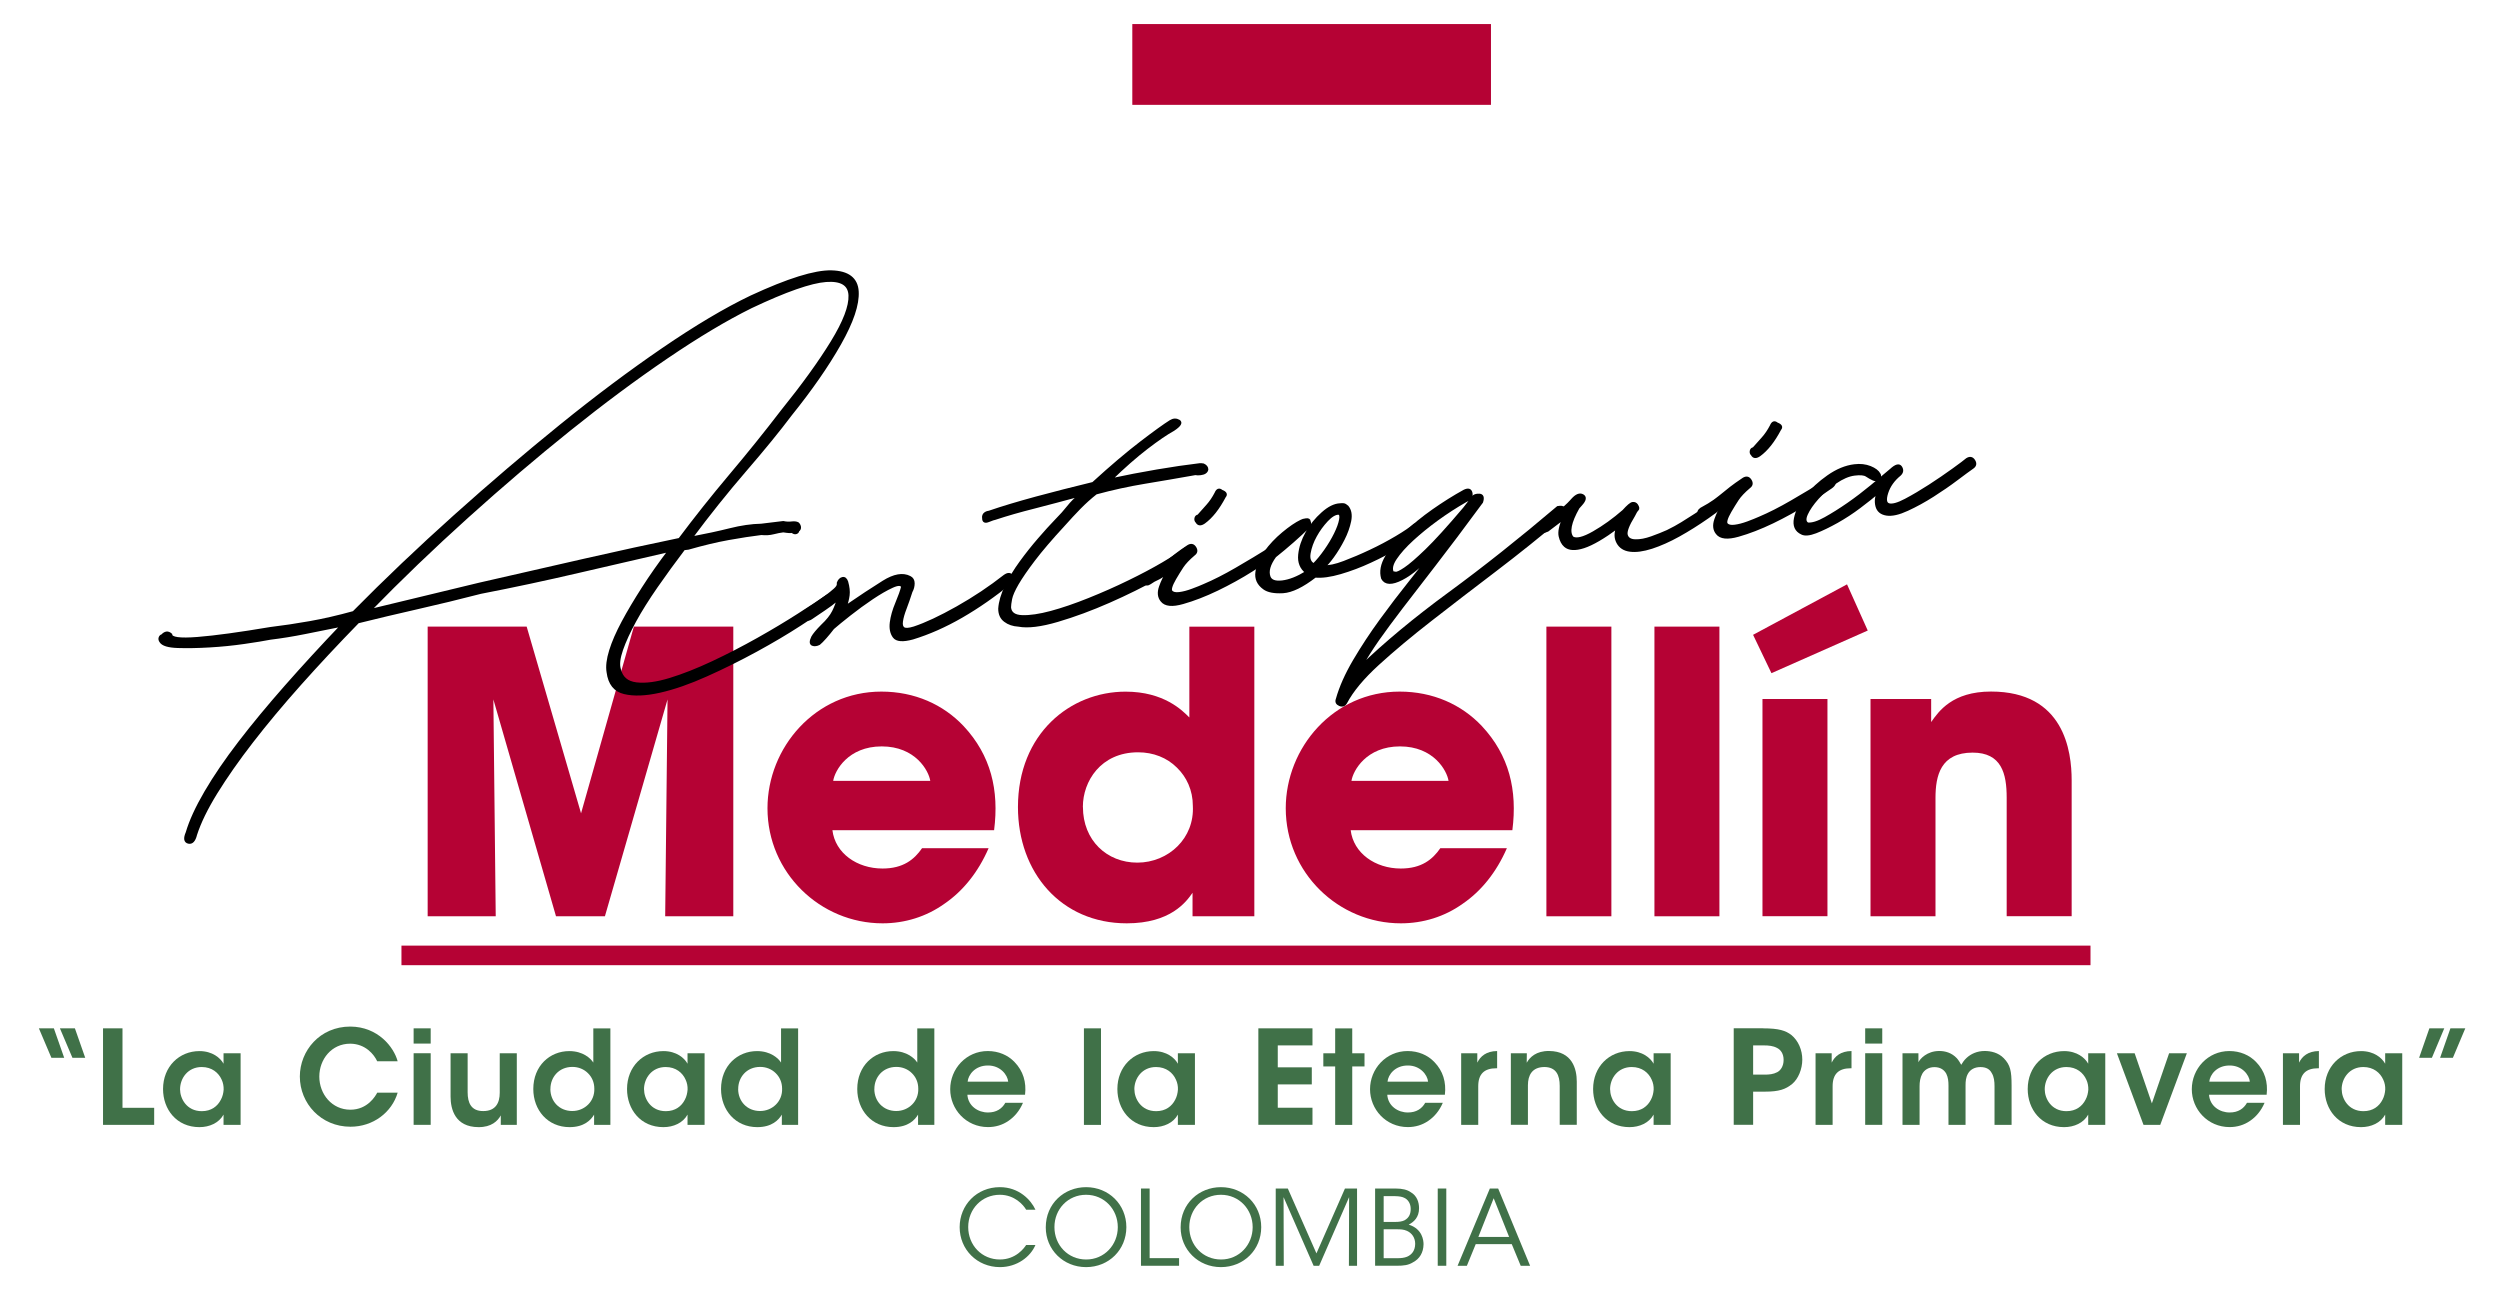
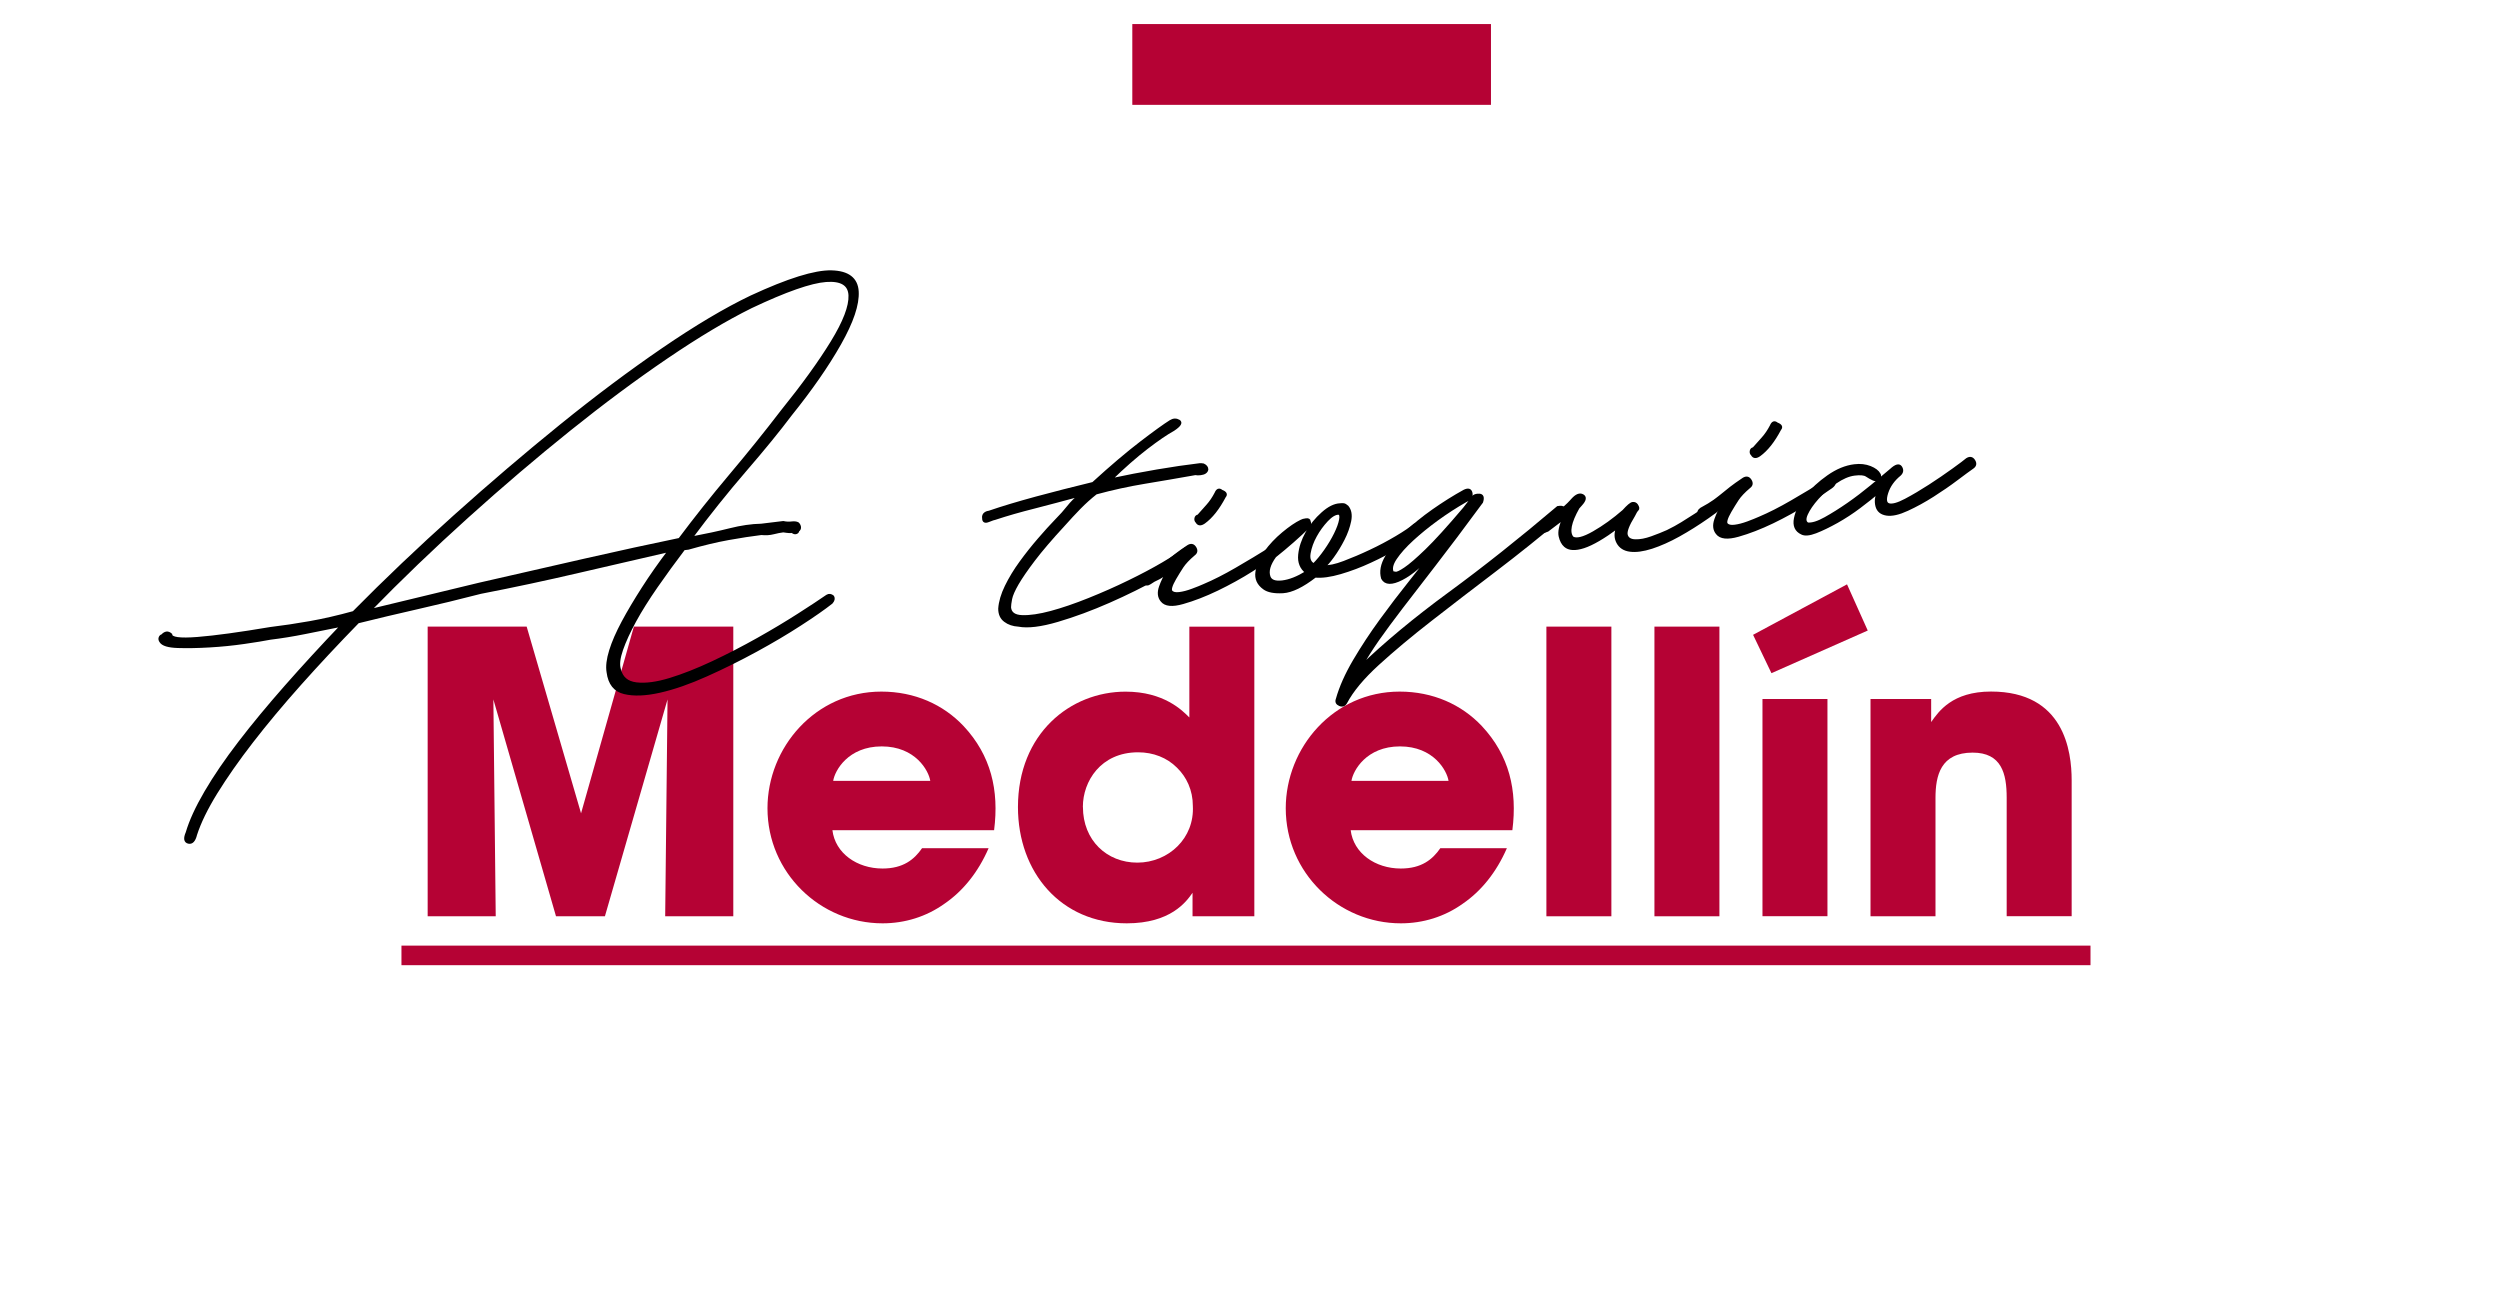
<svg xmlns="http://www.w3.org/2000/svg" xmlns:xlink="http://www.w3.org/1999/xlink" version="1.1" id="Capa_1" x="0px" y="0px" viewBox="0 0 479 248" style="enable-background:new 0 0 479 248;" xml:space="preserve">
  <style type="text/css">
	.st0{fill:none;}
	.st1{fill:#407148;}
	.st2{fill:#B50234;}
	.st3{stroke:#000000;stroke-width:0.5;stroke-miterlimit:10;}
	.st4{fill:url(#SVGID_1_);}
	.st5{fill:url(#SVGID_2_);}
	.st6{fill:url(#SVGID_3_);}
	.st7{fill:url(#SVGID_4_);}
	.st8{fill:url(#SVGID_5_);}
	.st9{fill:url(#SVGID_6_);}
	.st10{fill:url(#SVGID_7_);}
	.st11{fill:url(#SVGID_8_);}
	.st12{fill:url(#SVGID_9_);}
	.st13{fill:url(#SVGID_10_);}
	.st14{fill:url(#SVGID_11_);}
	.st15{fill:url(#SVGID_12_);}
	.st16{fill:url(#SVGID_13_);}
	.st17{fill:url(#SVGID_14_);}
	.st18{fill:url(#SVGID_15_);}
	.st19{fill:url(#SVGID_16_);}
	.st20{fill:url(#SVGID_17_);}
	.st21{fill:url(#SVGID_18_);}
	.st22{fill:url(#SVGID_19_);}
	.st23{fill:url(#SVGID_20_);}
	.st24{fill:url(#SVGID_21_);}
	.st25{fill:url(#SVGID_22_);}
	.st26{fill:url(#SVGID_23_);}
	.st27{fill:url(#SVGID_24_);}
	.st28{fill:url(#SVGID_25_);}
	.st29{fill:url(#SVGID_26_);}
	.st30{fill:url(#SVGID_27_);}
	.st31{fill:url(#SVGID_28_);}
	.st32{fill:url(#SVGID_29_);}
	.st33{fill:url(#SVGID_30_);}
	.st34{fill:url(#SVGID_31_);}
	.st35{fill:url(#SVGID_32_);}
	.st36{fill:url(#SVGID_33_);}
	.st37{fill:url(#SVGID_34_);}
	.st38{fill:url(#SVGID_35_);}
	.st39{fill:url(#SVGID_36_);}
	.st40{fill:url(#SVGID_37_);}
</style>
  <pattern x="-4" y="-8" width="375" height="375" patternUnits="userSpaceOnUse" id="_x33_415_C_RGB" viewBox="0 -375 375 375" style="overflow:visible;">
    <g>
      <rect y="-375" class="st0" width="375" height="375" />
-       <rect y="-375" class="st1" width="375" height="375" />
    </g>
  </pattern>
  <g>
    <g>
      <g>
        <g>
          <path class="st2" d="M81.94,175.56v-55.5h18.97l10.42,35.77l10.12-35.77h19.05v55.5h-13.05l0.45-41.55l-12,41.55h-9.37      l-12-41.55l0.45,41.55H81.94z" />
          <path class="st2" d="M159.49,159.06c0.53,4.42,4.72,7.35,9.6,7.35c3.97,0,6.08-1.73,7.58-3.9h12.75      c-2.02,4.65-4.95,8.25-8.47,10.65c-3.45,2.47-7.57,3.75-11.85,3.75c-11.92,0-22.05-9.67-22.05-22.05      c0-11.62,9.15-22.35,21.82-22.35c6.38,0,11.85,2.47,15.75,6.6c5.25,5.62,6.83,12.3,5.85,19.95H159.49z M178.24,149.61      c-0.3-1.95-2.85-6.6-9.3-6.6c-6.45,0-9,4.65-9.3,6.6H178.24z" />
          <path class="st2" d="M240.34,175.56h-11.85v-4.5c-1.2,1.73-4.2,5.85-12.6,5.85c-12.6,0-20.85-9.75-20.85-22.27      c0-14.1,10.05-22.12,20.62-22.12c7.35,0,10.88,3.6,12.22,4.95v-4.5v-12.9h12.45V175.56z M207.49,154.63      c0,6.37,4.58,10.65,10.42,10.65c3,0,5.78-1.2,7.72-3.15c1.95-1.95,3.08-4.65,2.92-7.72c0-3-1.2-5.55-3.07-7.35      c-1.88-1.88-4.5-2.92-7.42-2.92c-7.2,0-10.58,5.62-10.58,10.42V154.63z" />
          <path class="st2" d="M258.79,159.06c0.53,4.42,4.72,7.35,9.6,7.35c3.97,0,6.08-1.73,7.58-3.9h12.75      c-2.02,4.65-4.95,8.25-8.47,10.65c-3.45,2.47-7.57,3.75-11.85,3.75c-11.92,0-22.05-9.67-22.05-22.05      c0-11.62,9.15-22.35,21.82-22.35c6.38,0,11.85,2.47,15.75,6.6c5.25,5.62,6.83,12.3,5.85,19.95H258.79z M277.54,149.61      c-0.3-1.95-2.85-6.6-9.3-6.6c-6.45,0-9,4.65-9.3,6.6H277.54z" />
          <path class="st2" d="M296.29,120.06h12.45v55.5h-12.45V120.06z" />
          <path class="st2" d="M316.99,120.06h12.45v55.5h-12.45V120.06z" />
          <path class="st2" d="M353.89,111.96l3.97,8.85l-18.45,8.17l-3.52-7.35L353.89,111.96z M337.69,133.93h12.45v41.62h-12.45V133.93      z" />
          <path class="st2" d="M358.39,133.93h11.62v4.42c1.42-2.03,4.05-5.85,11.47-5.85c14.02,0,15.45,11.4,15.45,17.02v26.02h-12.45      v-22.72c0-4.58-0.97-8.62-6.52-8.62c-6.15,0-7.12,4.42-7.12,8.7v22.65h-12.45V133.93z" />
          <path class="st2" d="M76.92,184.93v-3.75h323.62v3.75H76.92z" />
        </g>
        <g>
          <path class="st3" d="M31.07,121.78c0.56-0.63,1.12-0.7,1.68-0.2c0,0.75,1.7,0.98,5.11,0.71c3.41-0.27,8.05-0.91,13.93-1.9      c2.43-0.29,4.95-0.67,7.56-1.13c2.61-0.46,5.41-1.1,8.4-1.93c6.07-6.15,12.53-12.3,19.39-18.45      c6.86-6.15,13.65-11.94,20.37-17.38s13.23-10.31,19.53-14.62c6.3-4.31,11.92-7.65,16.87-10.02c7.09-3.29,12.23-4.89,15.4-4.81      c3.17,0.08,4.83,1.35,4.97,3.81c0.14,2.46-0.98,5.79-3.36,10c-2.38,4.21-5.53,8.74-9.45,13.61c-2.24,2.98-5.13,6.53-8.68,10.64      c-3.55,4.12-7,8.43-10.36,12.95c2.8-0.53,5.27-1.06,7.42-1.6c2.15-0.54,4.15-0.83,6.02-0.87l4.2-0.51      c0.56,0.12,1.1,0.15,1.61,0.08c0.51-0.06,0.91-0.02,1.19,0.14c0.18,0.17,0.3,0.38,0.35,0.66c0.05,0.27-0.07,0.52-0.35,0.74      c0,0.19-0.12,0.32-0.35,0.39c-0.23,0.08-0.49-0.01-0.77-0.26c-0.09,0.11-0.65,0.08-1.68-0.08c-0.56,0.07-1.19,0.19-1.89,0.37      c-0.7,0.18-1.47,0.23-2.31,0.14c-1.87,0.23-3.97,0.55-6.3,0.97c-2.33,0.42-4.9,1.04-7.7,1.84l-0.84,0.1      c-1.87,2.47-3.62,4.87-5.25,7.22c-1.63,2.35-3.01,4.54-4.13,6.59c-1.12,2.05-1.96,3.88-2.52,5.49c-0.56,1.61-0.7,2.86-0.42,3.76      c0.37,1.64,1.45,2.55,3.22,2.76c1.77,0.21,3.92-0.08,6.44-0.85c2.52-0.77,5.25-1.85,8.19-3.23c2.94-1.38,5.83-2.88,8.68-4.48      c2.85-1.6,5.44-3.16,7.77-4.65c2.33-1.49,4.15-2.69,5.46-3.6c0.37-0.23,0.75-0.18,1.12,0.14c0.19,0.35,0.09,0.74-0.28,1.15      c-1.4,1.1-3.38,2.49-5.95,4.15c-2.57,1.67-5.39,3.34-8.47,5.02c-3.08,1.68-6.25,3.26-9.52,4.72c-3.27,1.47-6.25,2.51-8.96,3.12      c-2.71,0.61-4.97,0.7-6.79,0.26c-1.82-0.43-2.87-1.75-3.15-3.96c-0.19-1.1-0.02-2.47,0.49-4.12c0.51-1.65,1.31-3.47,2.38-5.47      c1.07-2,2.36-4.16,3.85-6.49c1.49-2.33,3.17-4.72,5.04-7.19c-5.23,1.19-10.97,2.52-17.22,3.98c-6.25,1.46-12.55,2.81-18.9,4.04      c-4.11,1.06-8.14,2.04-12.11,2.94c-3.97,0.9-7.77,1.81-11.41,2.71c-3.92,4.02-7.61,7.97-11.06,11.84      c-3.45,3.87-6.53,7.56-9.24,11.06c-2.71,3.5-4.99,6.77-6.86,9.79c-1.87,3.03-3.17,5.71-3.92,8.03c-0.28,1.15-0.75,1.66-1.4,1.5      c-0.65-0.15-0.75-0.77-0.28-1.86c0.65-2.22,1.84-4.82,3.57-7.78c1.73-2.96,3.9-6.14,6.51-9.54c2.61-3.4,5.58-6.98,8.89-10.74      c3.31-3.76,6.88-7.65,10.71-11.66c-2.43,0.48-4.78,0.95-7.07,1.42c-2.29,0.46-4.5,0.82-6.65,1.08      c-1.21,0.24-2.89,0.51-5.04,0.82c-2.15,0.31-4.34,0.53-6.58,0.66c-2.24,0.13-4.27,0.17-6.09,0.11s-2.92-0.39-3.29-1      c-0.19-0.26-0.23-0.51-0.14-0.75C30.75,121.93,30.89,121.8,31.07,121.78z M149.8,78.82c4.01-4.97,7.21-9.39,9.59-13.27      c2.38-3.88,3.52-6.87,3.43-8.96c-0.09-2.09-1.61-3.02-4.55-2.81c-2.94,0.22-7.72,1.89-14.35,5.03      c-4.76,2.35-10.15,5.57-16.17,9.66c-6.02,4.09-12.25,8.72-18.69,13.89c-6.44,5.17-12.95,10.72-19.53,16.65      c-6.58,5.93-12.81,11.91-18.69,17.95l21-5.07c6.91-1.58,13.65-3.12,20.23-4.62c6.58-1.5,12.62-2.81,18.13-3.95      c2.99-4,6.23-8.08,9.73-12.24C143.43,86.93,146.72,82.84,149.8,78.82z" />
-           <path class="st3" d="M155.68,122.07c0.28-0.5,0.88-1.23,1.82-2.18c1.03-0.96,1.75-1.87,2.17-2.71c0.42-0.84,0.72-1.65,0.91-2.42      c-0.91,0.76-1.8,1.43-2.67,2c-0.87,0.57-1.71,1.14-2.53,1.71c-0.55,0.35-0.98,0.26-1.31-0.26c-0.33-0.52-0.16-0.96,0.49-1.32      c0.54-0.34,1.18-0.77,1.91-1.28c0.73-0.51,1.38-0.98,1.97-1.43c0.59-0.44,1.09-0.86,1.51-1.23c0.42-0.38,0.63-0.71,0.63-0.99      v-0.28c0.19-0.49,0.47-0.78,0.84-0.87c0.37-0.09,0.65,0.13,0.84,0.67c0.28,0.99,0.37,1.84,0.28,2.56      c-0.09,0.71-0.28,1.46-0.56,2.24c2.8-1.92,5.23-3.52,7.28-4.8c2.05-1.28,3.73-1.57,5.04-0.89c0.47,0.22,0.7,0.62,0.7,1.17      c0,0.56-0.14,1.09-0.42,1.59c-0.37,1.17-0.75,2.24-1.12,3.22c-0.38,0.98-0.61,1.8-0.7,2.46c-0.1,0.67,0.02,1.12,0.35,1.36      c0.33,0.24,1,0.21,2.03-0.11c2.24-0.74,4.99-2.03,8.26-3.87c3.26-1.84,6.3-3.87,9.1-6.07c0.65-0.45,1.12-0.42,1.4,0.11      c0.28,0.53,0.19,0.91-0.28,1.15c-3.08,2.52-6.21,4.7-9.38,6.53c-3.17,1.83-6.3,3.21-9.38,4.15c-1.87,0.51-3.06,0.42-3.57-0.27      c-0.51-0.68-0.7-1.6-0.56-2.73c0.14-1.14,0.49-2.37,1.05-3.7c0.56-1.33,0.93-2.38,1.12-3.15c-0.19-0.54-0.84-0.55-1.96-0.04      c-1.12,0.51-2.4,1.25-3.85,2.22c-1.45,0.97-2.87,2.01-4.27,3.11c-1.4,1.1-2.47,1.98-3.22,2.63c-0.47,0.62-0.96,1.21-1.47,1.79      c-0.51,0.58-0.91,0.97-1.19,1.2c-0.47,0.24-0.89,0.29-1.26,0.15C155.3,123.33,155.3,122.87,155.68,122.07z" />
          <path class="st3" d="M190.67,99.35c-0.19,0.02-0.61,0.17-1.26,0.43c-0.65,0.27-0.98,0.12-0.98-0.44      c-0.09-0.45,0.05-0.8,0.42-1.03c0.19-0.11,0.42-0.19,0.7-0.22c2.52-0.87,5.51-1.76,8.96-2.7c3.45-0.93,7.09-1.86,10.92-2.79      c3.54-3.23,6.62-5.84,9.24-7.84c2.61-2,4.48-3.34,5.6-4.04c0.56-0.35,1.1-0.36,1.61-0.06c0.51,0.31,0.16,0.87-1.05,1.67      c-1.31,0.72-3.01,1.88-5.11,3.49c-2.1,1.61-4.41,3.64-6.93,6.09c2.99-0.64,5.95-1.21,8.89-1.71c2.94-0.5,5.67-0.9,8.19-1.2      c0.19-0.02,0.42,0,0.7,0.05c0.47,0.22,0.7,0.52,0.7,0.9c-0.09,0.48-0.51,0.76-1.26,0.85c-0.37,0.05-0.7,0.04-0.98-0.02      c-3.36,0.6-6.6,1.15-9.73,1.67c-3.13,0.52-6.23,1.2-9.31,2.04c-1.12,0.88-2.17,1.83-3.15,2.83c-0.98,1.01-1.98,2.08-3.01,3.24      c-2.43,2.63-4.34,4.87-5.74,6.71s-2.45,3.38-3.15,4.58c-0.7,1.21-1.12,2.17-1.26,2.88c-0.14,0.72-0.21,1.26-0.21,1.64      c0.09,1.11,0.89,1.69,2.38,1.74c1.49,0.05,3.34-0.22,5.53-0.81c2.19-0.59,4.62-1.42,7.28-2.49c2.66-1.07,5.2-2.19,7.63-3.38      c2.43-1.18,4.6-2.33,6.51-3.45c1.91-1.12,3.24-2,3.99-2.65c0.75-0.56,1.31-0.62,1.68-0.2c0.37,0.42,0.19,0.91-0.56,1.47      c-1.12,1.07-3.13,2.41-6.02,4.02c-2.89,1.61-6.02,3.16-9.38,4.64c-3.36,1.48-6.65,2.7-9.87,3.65c-3.22,0.95-5.72,1.25-7.49,0.91      c-1.03-0.06-1.89-0.35-2.59-0.88c-0.7-0.52-1.05-1.29-1.05-2.32c0.09-1.32,0.51-2.74,1.26-4.28c0.75-1.54,1.68-3.07,2.8-4.61      c1.12-1.54,2.29-3.01,3.5-4.41c1.21-1.41,2.33-2.64,3.36-3.7c0.84-0.85,1.59-1.68,2.24-2.51c0.65-0.82,1.4-1.57,2.24-2.23      c-3.08,0.84-6,1.61-8.75,2.32C195.41,97.89,192.91,98.61,190.67,99.35z" />
          <path class="st3" d="M222.59,115.08c-0.56-0.68-0.65-1.55-0.28-2.63c0.37-1.07,0.84-2.01,1.4-2.83      c-0.84,0.66-1.49,1.09-1.96,1.29c-0.47,0.2-0.93,0.46-1.4,0.8c-0.47,0.34-0.84,0.29-1.12-0.14c-0.28-0.43-0.19-0.82,0.28-1.15      c1.12-0.6,1.98-1.13,2.59-1.57c0.61-0.45,1.14-0.86,1.61-1.25c0.47-0.38,0.98-0.79,1.54-1.24c0.56-0.44,1.35-1,2.38-1.69      c0.56-0.35,1-0.26,1.33,0.26c0.33,0.52,0.26,0.95-0.21,1.29c-1.03,0.87-1.77,1.66-2.24,2.37c-0.47,0.71-0.93,1.47-1.4,2.27      c-0.75,1.3-0.98,2.13-0.7,2.46c0.28,0.34,0.79,0.46,1.54,0.37c0.75-0.09,1.59-0.31,2.52-0.66c0.93-0.34,1.68-0.65,2.24-0.9      c1.87-0.79,3.92-1.83,6.16-3.13c2.24-1.3,4.48-2.64,6.72-4.04c0.28-0.31,0.51-0.46,0.7-0.43c0.19,0.03,0.42,0.11,0.7,0.26      c0.28,0.53,0.09,1.02-0.56,1.47c-0.93,0.67-2.45,1.67-4.55,3c-2.1,1.33-4.32,2.55-6.65,3.68c-2.33,1.12-4.53,1.97-6.58,2.55      C224.6,116.08,223.25,115.94,222.59,115.08z M229.31,99.99c-0.19-0.16-0.26-0.39-0.21-0.67c0.05-0.28,0.21-0.45,0.49-0.48      c0.56-0.63,1.14-1.28,1.75-1.96c0.61-0.68,1.14-1.47,1.61-2.37c0.28-0.68,0.65-0.82,1.12-0.42c0.75,0.28,0.93,0.64,0.56,1.05      c-1.21,2.3-2.52,3.95-3.92,4.96C230.06,100.55,229.59,100.51,229.31,99.99z" />
          <path class="st3" d="M242.19,112.71c-1.12-0.8-1.59-1.84-1.4-3.12c0.19-1.28,0.75-2.56,1.68-3.84c0.93-1.28,2.05-2.47,3.36-3.56      c1.31-1.09,2.47-1.89,3.5-2.38c0.19-0.11,0.49-0.2,0.91-0.25c0.42-0.05,0.63,0.06,0.63,0.34c0.19,0.35,0.09,0.74-0.28,1.15      c-0.75,0.75-1.7,1.63-2.87,2.66c-1.17,1.03-2.31,1.98-3.43,2.87c-1.12,1.54-1.49,2.84-1.12,3.92c0.28,0.81,1.12,1.12,2.52,0.96      c1.4-0.17,2.94-0.78,4.62-1.82c-1.03-0.81-1.47-1.92-1.33-3.34c0.14-1.42,0.61-2.82,1.4-4.23c0.79-1.4,1.79-2.64,3.01-3.72      c1.21-1.08,2.33-1.63,3.36-1.67c0.28-0.03,0.51-0.04,0.7-0.01c0.19,0.03,0.42,0.16,0.7,0.41c0.56,0.68,0.72,1.59,0.49,2.74      c-0.24,1.15-0.65,2.32-1.26,3.51c-0.61,1.19-1.28,2.3-2.03,3.33c-0.75,1.03-1.31,1.65-1.68,1.88c0.93,0.07,2.22-0.2,3.85-0.82      c1.63-0.62,3.31-1.33,5.04-2.15c1.73-0.81,3.38-1.69,4.97-2.63c1.59-0.94,2.75-1.73,3.5-2.38c0.75-0.09,1.12,0.05,1.12,0.42      c0.19,0.35,0.09,0.74-0.28,1.15c-0.93,0.77-2.24,1.65-3.92,2.64c-1.68,1-3.48,1.94-5.39,2.82c-1.91,0.89-3.83,1.61-5.74,2.17      c-1.91,0.56-3.52,0.78-4.83,0.66c-2.43,1.88-4.48,2.88-6.16,2.99C244.15,113.5,242.94,113.27,242.19,112.71z M256.47,98.37      c-0.65-0.01-1.4,0.43-2.24,1.32c-0.84,0.9-1.57,1.89-2.17,2.99c-0.61,1.1-1,2.2-1.19,3.29c-0.19,1.1,0.09,1.83,0.84,2.21      c0.75-0.74,1.49-1.65,2.24-2.72c0.75-1.07,1.38-2.13,1.89-3.17c0.51-1.04,0.84-1.94,0.98-2.71      C256.96,98.83,256.84,98.42,256.47,98.37z" />
          <path class="st3" d="M280.83,95.98c-1.87,1.07-3.69,2.25-5.46,3.53c-1.77,1.29-3.36,2.58-4.76,3.87      c-1.4,1.29-2.47,2.49-3.22,3.61c-0.75,1.12-0.93,2.03-0.56,2.73c0.09-0.01,0.28,0.01,0.56,0.07c0.28,0.06,0.89-0.22,1.82-0.85      c0.93-0.62,2.29-1.79,4.06-3.5c1.77-1.71,4.2-4.38,7.28-8.02l1.68-2.16c0.18-0.3,0.58-0.44,1.19-0.42      c0.61,0.02,0.77,0.47,0.49,1.34c-3.55,4.82-6.56,8.82-9.03,12.01c-2.47,3.19-4.6,5.95-6.37,8.26c-1.77,2.32-3.27,4.34-4.48,6.07      c-1.21,1.73-2.33,3.5-3.36,5.31c4.76-4.59,10.45-9.32,17.08-14.18c6.63-4.86,13.53-10.34,20.72-16.44l0.42-0.05      c0.28-0.03,0.51,0.03,0.7,0.19c0.19,0.26,0.23,0.49,0.14,0.68c-0.09,0.2-0.14,0.44-0.14,0.72c-4.39,3.71-8.77,7.22-13.16,10.56      c-4.39,3.33-8.49,6.49-12.32,9.47c-3.83,2.98-7.19,5.8-10.08,8.43c-2.89,2.64-4.95,5.1-6.16,7.4c-0.28,0.5-0.67,0.64-1.19,0.42      c-0.51-0.22-0.68-0.57-0.49-1.06c0.65-2.32,1.75-4.78,3.29-7.4c1.54-2.61,3.24-5.2,5.11-7.76c1.87-2.56,3.71-4.98,5.53-7.25      c1.82-2.27,3.34-4.23,4.55-5.87c-2.15,2.5-4.18,4.24-6.09,5.22c-1.91,0.98-3.15,0.94-3.71-0.11c-0.37-1.26-0.12-2.65,0.77-4.15      c0.89-1.51,2.1-3.01,3.64-4.5c1.54-1.49,3.31-2.94,5.32-4.35c2.01-1.41,3.99-2.65,5.95-3.73c0.75-0.37,1.19-0.24,1.33,0.4      C282.02,95.09,281.67,95.6,280.83,95.98z" />
          <path class="st3" d="M312.33,105.46c-1.12-0.14-1.91-0.65-2.38-1.53c-0.47-0.88-0.47-1.85,0-2.94c-2.71,2.01-4.88,3.27-6.51,3.8      c-1.63,0.53-2.82,0.46-3.57-0.2c-0.47-0.41-0.79-1.02-0.98-1.84c-0.19-0.82,0.05-1.96,0.7-3.45l-3.08,2.33      c-0.84,0.38-1.4,0.36-1.68-0.08c-0.19-0.44,0-0.84,0.56-1.19c1.03-0.59,2.08-1.3,3.15-2.13c1.07-0.83,1.89-1.56,2.45-2.19      l0.28-0.31c0.75-0.84,1.4-1.1,1.96-0.8c0.56,0.31,0.47,0.88-0.28,1.71l-0.56,0.63c-1.59,2.81-1.96,4.72-1.12,5.74      c0.75,0.47,2.1,0.14,4.06-0.98c1.96-1.12,3.87-2.5,5.74-4.13c0.84-0.94,1.42-1.43,1.75-1.47c0.33-0.04,0.58,0.07,0.77,0.33      c0.28,0.43,0.33,0.73,0.14,0.89c-0.19,0.16-0.42,0.54-0.7,1.13c-1.12,1.82-1.59,3.06-1.4,3.74c0.19,0.68,0.75,1.03,1.68,1.06      c0.93,0.03,1.98-0.17,3.15-0.59c1.17-0.42,2.17-0.82,3.01-1.2c1.03-0.5,1.96-1.01,2.8-1.53c0.84-0.52,1.7-1.07,2.59-1.64      c0.89-0.57,1.84-1.23,2.87-1.96c1.03-0.73,2.19-1.6,3.5-2.59c0.75-0.56,1.17-0.58,1.26-0.08c0.09,0.5,0.05,0.86-0.14,1.07      c-1.59,1.41-3.31,2.76-5.18,4.06c-1.87,1.3-3.71,2.46-5.53,3.47c-1.82,1.01-3.55,1.78-5.18,2.31      C314.83,105.42,313.45,105.61,312.33,105.46z" />
          <path class="st3" d="M328.99,102.18c-0.56-0.68-0.65-1.55-0.28-2.63c0.37-1.07,0.84-2.01,1.4-2.83      c-0.84,0.66-1.49,1.09-1.96,1.29c-0.47,0.2-0.93,0.46-1.4,0.8c-0.47,0.34-0.84,0.29-1.12-0.14c-0.28-0.43-0.19-0.82,0.28-1.15      c1.12-0.6,1.98-1.13,2.59-1.57c0.61-0.45,1.14-0.86,1.61-1.25c0.47-0.38,0.98-0.79,1.54-1.24c0.56-0.44,1.35-1,2.38-1.69      c0.56-0.35,1-0.26,1.33,0.26c0.33,0.52,0.26,0.95-0.21,1.29c-1.03,0.87-1.77,1.66-2.24,2.37c-0.47,0.71-0.93,1.47-1.4,2.27      c-0.75,1.3-0.98,2.13-0.7,2.46c0.28,0.34,0.79,0.46,1.54,0.37c0.75-0.09,1.59-0.31,2.52-0.65c0.93-0.35,1.68-0.65,2.24-0.9      c1.87-0.79,3.92-1.83,6.16-3.13c2.24-1.3,4.48-2.64,6.72-4.04c0.28-0.31,0.51-0.46,0.7-0.43c0.19,0.03,0.42,0.11,0.7,0.26      c0.28,0.53,0.09,1.02-0.56,1.47c-0.93,0.67-2.45,1.67-4.55,3c-2.1,1.33-4.32,2.55-6.65,3.68c-2.33,1.12-4.53,1.97-6.58,2.55      C331,103.18,329.64,103.04,328.99,102.18z M335.71,87.09c-0.19-0.16-0.26-0.39-0.21-0.67c0.05-0.28,0.21-0.45,0.49-0.48      c0.56-0.63,1.14-1.28,1.75-1.96c0.61-0.68,1.14-1.47,1.61-2.37c0.28-0.68,0.65-0.82,1.12-0.42c0.75,0.28,0.93,0.64,0.56,1.05      c-1.21,2.3-2.52,3.95-3.92,4.96C336.46,87.65,335.99,87.62,335.71,87.09z" />
          <path class="st3" d="M345.23,102.18c-1.12-0.52-1.54-1.47-1.26-2.86c0.28-1.39,0.98-2.78,2.1-4.17c1.12-1.4,2.52-2.69,4.2-3.87      s3.36-1.88,5.04-2.08c1.12-0.14,2.12-0.02,3.01,0.33c0.89,0.36,1.47,0.8,1.75,1.33c0.19,0.26,0.12,0.52-0.21,0.8      c-0.33,0.27-0.63,0.33-0.91,0.18c-0.47-0.22-0.91-0.47-1.33-0.75c-0.42-0.28-1.19-0.35-2.31-0.21      c-1.12,0.14-2.33,0.66-3.64,1.56c-1.31,0.91-2.45,1.91-3.43,3c-0.98,1.1-1.68,2.12-2.1,3.05c-0.42,0.94-0.35,1.56,0.21,1.87      c0.84,0.09,1.96-0.26,3.36-1.04c1.4-0.78,2.87-1.7,4.41-2.77c1.54-1.07,3.03-2.21,4.48-3.41c1.45-1.2,2.68-2.24,3.71-3.11      c0.93-0.86,1.56-1.03,1.89-0.51c0.33,0.52,0.26,1-0.21,1.43c-1.21,0.99-2.03,2.14-2.45,3.45c-0.42,1.31-0.3,2.07,0.35,2.27      s1.73-0.09,3.22-0.88c1.49-0.79,3.03-1.7,4.62-2.73c1.59-1.03,3.08-2.05,4.48-3.06c1.4-1.01,2.29-1.68,2.66-2      c0.56-0.35,1-0.26,1.33,0.26c0.33,0.52,0.26,0.95-0.21,1.29c-0.65,0.45-1.68,1.21-3.08,2.26c-1.4,1.06-2.92,2.1-4.55,3.14      c-1.63,1.04-3.27,1.94-4.9,2.69c-1.63,0.76-2.96,1.06-3.99,0.9c-1.03-0.16-1.66-0.69-1.89-1.59c-0.23-0.9-0.12-1.81,0.35-2.7      c-1.03,0.87-2.24,1.84-3.64,2.89c-1.4,1.06-2.85,2-4.34,2.84c-1.49,0.83-2.85,1.49-4.06,1.96      C346.68,102.4,345.79,102.48,345.23,102.18z" />
        </g>
      </g>
      <g>
        <pattern id="SVGID_1_" xlink:href="#_x33_415_C_RGB" patternTransform="matrix(1 0 0 1 -474.252 50.821)">
			</pattern>
        <path class="st4" d="M12.3,202.68H9.85l-2.4-5.65h2.87L12.3,202.68z M16.33,202.68h-2.45l-2.4-5.65h2.87L16.33,202.68z" />
        <pattern id="SVGID_2_" xlink:href="#_x33_415_C_RGB" patternTransform="matrix(1 0 0 1 -474.252 50.821)">
			</pattern>
        <path class="st5" d="M19.75,197.03h3.72v15.22h6.07v3.27h-9.8V197.03z" />
        <pattern id="SVGID_3_" xlink:href="#_x33_415_C_RGB" patternTransform="matrix(1 0 0 1 -474.252 50.821)">
			</pattern>
        <path class="st6" d="M46.1,215.53h-3.27v-1.97c-0.88,1.6-2.7,2.4-4.62,2.4c-4.4,0-6.97-3.42-6.97-7.3c0-4.32,3.12-7.27,6.97-7.27     c2.5,0,4.02,1.32,4.62,2.42v-2h3.27V215.53z M34.5,208.73c0,1.7,1.22,4.17,4.17,4.17c1.82,0,3.02-0.95,3.65-2.2     c0.33-0.6,0.48-1.25,0.53-1.92c0.02-0.65-0.1-1.33-0.38-1.92c-0.58-1.3-1.85-2.42-3.82-2.42c-2.65,0-4.15,2.15-4.15,4.27V208.73z     " />
        <pattern id="SVGID_4_" xlink:href="#_x33_415_C_RGB" patternTransform="matrix(1 0 0 1 -474.252 50.821)">
			</pattern>
        <path class="st7" d="M76.2,209.33c-1.12,3.82-4.72,6.55-9.05,6.55c-5.65,0-9.7-4.47-9.7-9.62c0-4.92,3.82-9.57,9.67-9.57     c5.32,0.03,8.35,3.95,9.07,6.65h-3.92c-0.58-1.27-2.22-3.35-5.17-3.37c-3.6,0-5.92,3.02-5.92,6.3c0,3.37,2.42,6.35,5.95,6.35     c3.3,0,4.8-2.6,5.15-3.27H76.2z" />
        <pattern id="SVGID_5_" xlink:href="#_x33_415_C_RGB" patternTransform="matrix(1 0 0 1 -474.252 50.821)">
			</pattern>
        <path class="st8" d="M79.25,197.03h3.27v2.92h-3.27V197.03z M79.25,201.8h3.27v13.72h-3.27V201.8z" />
        <pattern id="SVGID_6_" xlink:href="#_x33_415_C_RGB" patternTransform="matrix(1 0 0 1 -474.252 50.821)">
			</pattern>
        <path class="st9" d="M99.02,215.53h-3.07v-1.82c-0.58,1.07-1.8,2.27-4.27,2.25c-4.5-0.02-5.35-3.45-5.35-5.85v-8.3h3.27v7.47     c0,2.02,0.67,3.62,3,3.6c2.35,0,3.15-1.55,3.15-3.5v-7.57h3.27V215.53z" />
        <pattern id="SVGID_7_" xlink:href="#_x33_415_C_RGB" patternTransform="matrix(1 0 0 1 -474.252 50.821)">
			</pattern>
        <path class="st10" d="M116.95,215.53h-3.12v-1.97c-0.6,1.02-1.9,2.4-4.7,2.4c-4.22,0-6.95-3.3-6.95-7.3     c0-4.45,3.17-7.27,6.9-7.27c2.62,0,4.1,1.4,4.6,2.2v-2v-4.55h3.27V215.53z M105.45,208.65c0,2.32,1.67,4.22,4.2,4.22     c1.2,0,2.27-0.47,3.05-1.25c0.77-0.77,1.22-1.85,1.17-3.05c0-1.2-0.47-2.22-1.22-2.95c-0.75-0.75-1.8-1.2-2.97-1.2     c-2.67,0-4.22,2.05-4.22,4.2V208.65z" />
        <pattern id="SVGID_8_" xlink:href="#_x33_415_C_RGB" patternTransform="matrix(1 0 0 1 -474.252 50.821)">
			</pattern>
        <path class="st11" d="M135,215.53h-3.27v-1.97c-0.88,1.6-2.7,2.4-4.62,2.4c-4.4,0-6.97-3.42-6.97-7.3c0-4.32,3.12-7.27,6.97-7.27     c2.5,0,4.02,1.32,4.62,2.42v-2H135V215.53z M123.4,208.73c0,1.7,1.22,4.17,4.17,4.17c1.82,0,3.02-0.95,3.65-2.2     c0.32-0.6,0.47-1.25,0.52-1.92c0.03-0.65-0.1-1.33-0.38-1.92c-0.57-1.3-1.85-2.42-3.82-2.42c-2.65,0-4.15,2.15-4.15,4.27V208.73z     " />
        <pattern id="SVGID_9_" xlink:href="#_x33_415_C_RGB" patternTransform="matrix(1 0 0 1 -474.252 50.821)">
			</pattern>
        <path class="st12" d="M152.92,215.53h-3.12v-1.97c-0.6,1.02-1.9,2.4-4.7,2.4c-4.22,0-6.95-3.3-6.95-7.3     c0-4.45,3.17-7.27,6.9-7.27c2.62,0,4.1,1.4,4.6,2.2v-2v-4.55h3.27V215.53z M141.43,208.65c0,2.32,1.67,4.22,4.2,4.22     c1.2,0,2.27-0.47,3.05-1.25c0.77-0.77,1.22-1.85,1.17-3.05c0-1.2-0.47-2.22-1.22-2.95c-0.75-0.75-1.8-1.2-2.97-1.2     c-2.67,0-4.22,2.05-4.22,4.2V208.65z" />
        <pattern id="SVGID_10_" xlink:href="#_x33_415_C_RGB" patternTransform="matrix(1 0 0 1 -474.252 50.821)">
			</pattern>
        <path class="st13" d="M179.02,215.53h-3.12v-1.97c-0.6,1.02-1.9,2.4-4.7,2.4c-4.22,0-6.95-3.3-6.95-7.3     c0-4.45,3.17-7.27,6.9-7.27c2.62,0,4.1,1.4,4.6,2.2v-2v-4.55h3.27V215.53z M167.52,208.65c0,2.32,1.67,4.22,4.2,4.22     c1.2,0,2.27-0.47,3.05-1.25c0.77-0.77,1.22-1.85,1.17-3.05c0-1.2-0.47-2.22-1.22-2.95c-0.75-0.75-1.8-1.2-2.97-1.2     c-2.67,0-4.22,2.05-4.22,4.2V208.65z" />
        <pattern id="SVGID_11_" xlink:href="#_x33_415_C_RGB" patternTransform="matrix(1 0 0 1 -474.252 50.821)">
			</pattern>
        <path class="st14" d="M185.35,209.75c0.15,2.2,2.1,3.42,3.97,3.4c1.6,0,2.67-0.73,3.3-1.85H196c-0.65,1.52-1.62,2.67-2.77,3.45     c-1.15,0.8-2.5,1.2-3.92,1.2c-4.22,0-7.25-3.42-7.25-7.25c0-3.9,3.05-7.32,7.2-7.32c2.05,0,3.85,0.77,5.12,2.1     c1.67,1.72,2.3,3.87,2.02,6.27H185.35z M193.17,207.25c-0.12-1.3-1.5-3.12-3.9-3.1c-2.42,0-3.75,1.75-3.87,3.1H193.17z" />
        <pattern id="SVGID_12_" xlink:href="#_x33_415_C_RGB" patternTransform="matrix(1 0 0 1 -474.252 50.821)">
			</pattern>
        <path class="st15" d="M207.68,197.03h3.27v18.5h-3.27V197.03z" />
        <pattern id="SVGID_13_" xlink:href="#_x33_415_C_RGB" patternTransform="matrix(1 0 0 1 -474.252 50.821)">
			</pattern>
        <path class="st16" d="M228.95,215.53h-3.27v-1.97c-0.88,1.6-2.7,2.4-4.62,2.4c-4.4,0-6.97-3.42-6.97-7.3     c0-4.32,3.12-7.27,6.97-7.27c2.5,0,4.02,1.32,4.62,2.42v-2h3.27V215.53z M217.35,208.73c0,1.7,1.22,4.17,4.17,4.17     c1.82,0,3.02-0.95,3.65-2.2c0.32-0.6,0.47-1.25,0.52-1.92c0.03-0.65-0.1-1.33-0.38-1.92c-0.57-1.3-1.85-2.42-3.82-2.42     c-2.65,0-4.15,2.15-4.15,4.27V208.73z" />
        <pattern id="SVGID_14_" xlink:href="#_x33_415_C_RGB" patternTransform="matrix(1 0 0 1 -474.252 50.821)">
			</pattern>
-         <path class="st17" d="M241.1,197.03h10.37v3.27h-6.65v4.2h6.52v3.27h-6.52v4.47h6.65v3.27H241.1V197.03z" />
+         <path class="st17" d="M241.1,197.03h10.37v3.27h-6.65v4.2h6.52v3.27v4.47h6.65v3.27H241.1V197.03z" />
        <pattern id="SVGID_15_" xlink:href="#_x33_415_C_RGB" patternTransform="matrix(1 0 0 1 -474.252 50.821)">
			</pattern>
        <path class="st18" d="M255.82,204.33h-2.27v-2.52h2.27v-4.77h3.27v4.77h2.35v2.52h-2.35v11.2h-3.27V204.33z" />
        <pattern id="SVGID_16_" xlink:href="#_x33_415_C_RGB" patternTransform="matrix(1 0 0 1 -474.252 50.821)">
			</pattern>
        <path class="st19" d="M265.8,209.75c0.15,2.2,2.1,3.42,3.97,3.4c1.6,0,2.67-0.73,3.3-1.85h3.37c-0.65,1.52-1.62,2.67-2.77,3.45     c-1.15,0.8-2.5,1.2-3.92,1.2c-4.22,0-7.25-3.42-7.25-7.25c0-3.9,3.05-7.32,7.2-7.32c2.05,0,3.85,0.77,5.12,2.1     c1.67,1.72,2.3,3.87,2.02,6.27H265.8z M273.62,207.25c-0.12-1.3-1.5-3.12-3.9-3.1c-2.42,0-3.75,1.75-3.87,3.1H273.62z" />
        <pattern id="SVGID_17_" xlink:href="#_x33_415_C_RGB" patternTransform="matrix(1 0 0 1 -474.252 50.821)">
			</pattern>
        <path class="st20" d="M279.95,201.8h3.1v1.8c0.6-1.22,1.72-2.2,3.8-2.22v3.3h-0.15c-2.3,0-3.47,1.08-3.47,3.45v7.4h-3.27V201.8z" />
        <pattern id="SVGID_18_" xlink:href="#_x33_415_C_RGB" patternTransform="matrix(1 0 0 1 -474.252 50.821)">
			</pattern>
        <path class="st21" d="M289.47,201.8h3.07c0,0.6,0,1.17-0.02,1.82c0.6-1.07,1.82-2.27,4.27-2.25c4.47,0.03,5.32,3.45,5.32,5.87     v8.27h-3.27v-7.45c0-2.05-0.67-3.62-2.97-3.62c-2.32,0.03-3.12,1.57-3.12,3.5v7.57h-3.27V201.8z" />
        <pattern id="SVGID_19_" xlink:href="#_x33_415_C_RGB" patternTransform="matrix(1 0 0 1 -474.252 50.821)">
			</pattern>
        <path class="st22" d="M320.1,215.53h-3.27v-1.97c-0.88,1.6-2.7,2.4-4.62,2.4c-4.4,0-6.97-3.42-6.97-7.3     c0-4.32,3.12-7.27,6.97-7.27c2.5,0,4.02,1.32,4.62,2.42v-2h3.27V215.53z M308.5,208.73c0,1.7,1.22,4.17,4.17,4.17     c1.82,0,3.02-0.95,3.65-2.2c0.32-0.6,0.47-1.25,0.52-1.92c0.03-0.65-0.1-1.33-0.38-1.92c-0.57-1.3-1.85-2.42-3.82-2.42     c-2.65,0-4.15,2.15-4.15,4.27V208.73z" />
        <pattern id="SVGID_20_" xlink:href="#_x33_415_C_RGB" patternTransform="matrix(1 0 0 1 -474.252 50.821)">
			</pattern>
        <path class="st23" d="M337.77,197.03c3.12,0,4.37,0.45,5.45,1.27c1.35,1.1,2.1,2.9,2.1,4.72s-0.78,3.72-1.95,4.67     c-1.25,1.02-2.5,1.47-5.2,1.47h-2.27v6.35h-3.72v-18.5H337.77z M335.9,205.9h2.2c0.85,0,1.67-0.07,2.42-0.47     c0.67-0.35,1.22-1.17,1.22-2.35s-0.55-1.95-1.27-2.3c-0.75-0.4-1.6-0.48-2.52-0.48h-2.05V205.9z" />
        <pattern id="SVGID_21_" xlink:href="#_x33_415_C_RGB" patternTransform="matrix(1 0 0 1 -474.252 50.821)">
			</pattern>
        <path class="st24" d="M347.85,201.8h3.1v1.8c0.6-1.22,1.72-2.2,3.8-2.22v3.3h-0.15c-2.3,0-3.47,1.08-3.47,3.45v7.4h-3.27V201.8z" />
        <pattern id="SVGID_22_" xlink:href="#_x33_415_C_RGB" patternTransform="matrix(1 0 0 1 -474.252 50.821)">
			</pattern>
        <path class="st25" d="M357.37,197.03h3.27v2.92h-3.27V197.03z M357.37,201.8h3.27v13.72h-3.27V201.8z" />
        <pattern id="SVGID_23_" xlink:href="#_x33_415_C_RGB" patternTransform="matrix(1 0 0 1 -474.252 50.821)">
			</pattern>
-         <path class="st26" d="M364.5,201.8h3.07v1.72c0.3-0.62,1.62-2.15,4-2.15c1.12,0,2.37,0.33,3.37,1.4c0.3,0.33,0.65,0.9,0.83,1.25     c0.25-0.42,0.55-0.88,1-1.3c0.85-0.8,2.05-1.35,3.5-1.35c1.15,0,2.6,0.3,3.65,1.38c1.25,1.3,1.5,2.42,1.5,5.25v7.52h-3.27v-7.4     c0-0.88-0.08-1.82-0.55-2.55c-0.35-0.67-1-1.12-2.15-1.12s-1.95,0.5-2.38,1.25c-0.42,0.75-0.47,1.47-0.47,2.3v7.52h-3.27V208     c0-0.8-0.07-1.57-0.42-2.27c-0.4-0.72-1.07-1.25-2.25-1.27c-1.2,0-1.95,0.58-2.35,1.27c-0.4,0.72-0.52,1.58-0.52,2.38v7.42h-3.27     V201.8z" />
        <pattern id="SVGID_24_" xlink:href="#_x33_415_C_RGB" patternTransform="matrix(1 0 0 1 -474.252 50.821)">
			</pattern>
-         <path class="st27" d="M403.37,215.53h-3.27v-1.97c-0.88,1.6-2.7,2.4-4.62,2.4c-4.4,0-6.97-3.42-6.97-7.3     c0-4.32,3.12-7.27,6.97-7.27c2.5,0,4.02,1.32,4.62,2.42v-2h3.27V215.53z M391.77,208.73c0,1.7,1.22,4.17,4.17,4.17     c1.82,0,3.02-0.95,3.65-2.2c0.33-0.6,0.48-1.25,0.53-1.92c0.02-0.65-0.1-1.33-0.38-1.92c-0.58-1.3-1.85-2.42-3.82-2.42     c-2.65,0-4.15,2.15-4.15,4.27V208.73z" />
        <pattern id="SVGID_25_" xlink:href="#_x33_415_C_RGB" patternTransform="matrix(1 0 0 1 -474.252 50.821)">
			</pattern>
        <path class="st28" d="M413.9,215.53h-3.2l-5.1-13.72h3.4l3.3,9.6l3.3-9.6h3.4L413.9,215.53z" />
        <pattern id="SVGID_26_" xlink:href="#_x33_415_C_RGB" patternTransform="matrix(1 0 0 1 -474.252 50.821)">
			</pattern>
        <path class="st29" d="M423.25,209.75c0.15,2.2,2.1,3.42,3.97,3.4c1.6,0,2.67-0.73,3.3-1.85h3.37c-0.65,1.52-1.62,2.67-2.77,3.45     c-1.15,0.8-2.5,1.2-3.92,1.2c-4.22,0-7.25-3.42-7.25-7.25c0-3.9,3.05-7.32,7.2-7.32c2.05,0,3.85,0.77,5.12,2.1     c1.67,1.72,2.3,3.87,2.02,6.27H423.25z M431.07,207.25c-0.12-1.3-1.5-3.12-3.9-3.1c-2.42,0-3.75,1.75-3.87,3.1H431.07z" />
        <pattern id="SVGID_27_" xlink:href="#_x33_415_C_RGB" patternTransform="matrix(1 0 0 1 -474.252 50.821)">
			</pattern>
        <path class="st30" d="M437.4,201.8h3.1v1.8c0.6-1.22,1.72-2.2,3.8-2.22v3.3h-0.15c-2.3,0-3.47,1.08-3.47,3.45v7.4h-3.27V201.8z" />
        <pattern id="SVGID_28_" xlink:href="#_x33_415_C_RGB" patternTransform="matrix(1 0 0 1 -474.252 50.821)">
			</pattern>
        <path class="st31" d="M460.27,215.53H457v-1.97c-0.88,1.6-2.7,2.4-4.62,2.4c-4.4,0-6.97-3.42-6.97-7.3     c0-4.32,3.12-7.27,6.97-7.27c2.5,0,4.02,1.32,4.62,2.42v-2h3.27V215.53z M448.67,208.73c0,1.7,1.22,4.17,4.17,4.17     c1.82,0,3.02-0.95,3.65-2.2c0.32-0.6,0.47-1.25,0.52-1.92c0.03-0.65-0.1-1.33-0.38-1.92c-0.57-1.3-1.85-2.42-3.82-2.42     c-2.65,0-4.15,2.15-4.15,4.27V208.73z" />
        <pattern id="SVGID_29_" xlink:href="#_x33_415_C_RGB" patternTransform="matrix(1 0 0 1 -474.252 50.821)">
			</pattern>
        <path class="st32" d="M465.47,197.03h2.85l-2.37,5.65h-2.45L465.47,197.03z M469.5,197.03h2.85l-2.38,5.65h-2.45L469.5,197.03z" />
        <pattern id="SVGID_30_" xlink:href="#_x33_415_C_RGB" patternTransform="matrix(1 0 0 1 -474.252 50.821)">
			</pattern>
        <path class="st33" d="M198.39,238.54c-0.96,2.28-3.54,4.24-6.8,4.24c-4.38,0-7.72-3.38-7.72-7.66c0-4.22,3.26-7.66,7.7-7.66     c3.66,0,5.96,2.44,6.82,4.32h-1.78c-0.5-0.88-2.18-2.86-5.04-2.86c-3.46,0-6.06,2.74-6.06,6.18c0,3.5,2.62,6.22,6.06,6.22     c3.1,0,4.68-2.22,5.04-2.78H198.39z" />
        <pattern id="SVGID_31_" xlink:href="#_x33_415_C_RGB" patternTransform="matrix(1 0 0 1 -474.252 50.821)">
			</pattern>
        <path class="st34" d="M200.37,235.16c0-4.56,3.54-7.7,7.72-7.7c4.34,0,7.72,3.32,7.72,7.66s-3.36,7.66-7.72,7.66     c-4.38,0-7.72-3.38-7.72-7.6V235.16z M202.03,235.12c0,3.48,2.62,6.2,6.08,6.2c3.5,0,6.06-2.82,6.06-6.2s-2.56-6.2-6.08-6.2     c-3.48,0-6.06,2.76-6.06,6.18V235.12z" />
        <pattern id="SVGID_32_" xlink:href="#_x33_415_C_RGB" patternTransform="matrix(1 0 0 1 -474.252 50.821)">
			</pattern>
        <path class="st35" d="M218.61,227.72h1.66v13.34h5.64v1.46h-7.3V227.72z" />
        <pattern id="SVGID_33_" xlink:href="#_x33_415_C_RGB" patternTransform="matrix(1 0 0 1 -474.252 50.821)">
			</pattern>
        <path class="st36" d="M226.21,235.16c0-4.56,3.54-7.7,7.72-7.7c4.34,0,7.72,3.32,7.72,7.66s-3.36,7.66-7.72,7.66     c-4.38,0-7.72-3.38-7.72-7.6V235.16z M227.87,235.12c0,3.48,2.62,6.2,6.08,6.2c3.5,0,6.06-2.82,6.06-6.2s-2.56-6.2-6.08-6.2     c-3.48,0-6.06,2.76-6.06,6.18V235.12z" />
        <pattern id="SVGID_34_" xlink:href="#_x33_415_C_RGB" patternTransform="matrix(1 0 0 1 -474.252 50.821)">
			</pattern>
        <path class="st37" d="M244.43,242.53v-14.8h2.32l5.48,12.42l5.46-12.42h2.32v14.8h-1.56l0.04-13.16l-5.74,13.16h-1.06     l-5.76-13.16l0.04,13.16H244.43z" />
        <pattern id="SVGID_35_" xlink:href="#_x33_415_C_RGB" patternTransform="matrix(1 0 0 1 -474.252 50.821)">
			</pattern>
        <path class="st38" d="M263.47,227.72h3.9c1.34,0,2.26,0.24,2.92,0.7c1.2,0.68,1.6,1.92,1.6,3.08c0,1.74-0.98,2.62-1.98,3.14     c2.66,0.82,2.84,3.08,2.84,3.76c-0.02,1.6-0.76,2.8-2.02,3.46c-0.88,0.54-1.72,0.66-3.18,0.66h-4.08V227.72z M265.11,234.12h2.24     c0.68,0,1.28-0.08,1.74-0.3c0.94-0.52,1.2-1.3,1.2-2.2c0-1.08-0.58-1.82-1.2-2.1c-0.38-0.2-0.88-0.32-1.84-0.34h-2.14V234.12z      M265.11,241.07h2.68c0.6,0,1.26-0.06,1.8-0.28c0.88-0.38,1.54-1.14,1.56-2.46c0-1.2-0.64-2.08-1.58-2.5     c-0.66-0.28-1.16-0.3-2.08-0.3h-2.38V241.07z" />
        <pattern id="SVGID_36_" xlink:href="#_x33_415_C_RGB" patternTransform="matrix(1 0 0 1 -474.252 50.821)">
			</pattern>
        <path class="st39" d="M275.47,227.72h1.64v14.8h-1.64V227.72z" />
        <pattern id="SVGID_37_" xlink:href="#_x33_415_C_RGB" patternTransform="matrix(1 0 0 1 -474.252 50.821)">
			</pattern>
        <path class="st40" d="M281.05,242.53h-1.78l6.18-14.8h1.6l6.12,14.8h-1.8l-1.72-4.16h-6.9L281.05,242.53z M286.19,229.58     l-2.94,7.42h5.9L286.19,229.58z" />
      </g>
    </g>
    <g>
      <rect x="216.95" y="4.61" class="st2" width="68.72" height="15.48" />
    </g>
  </g>
</svg>